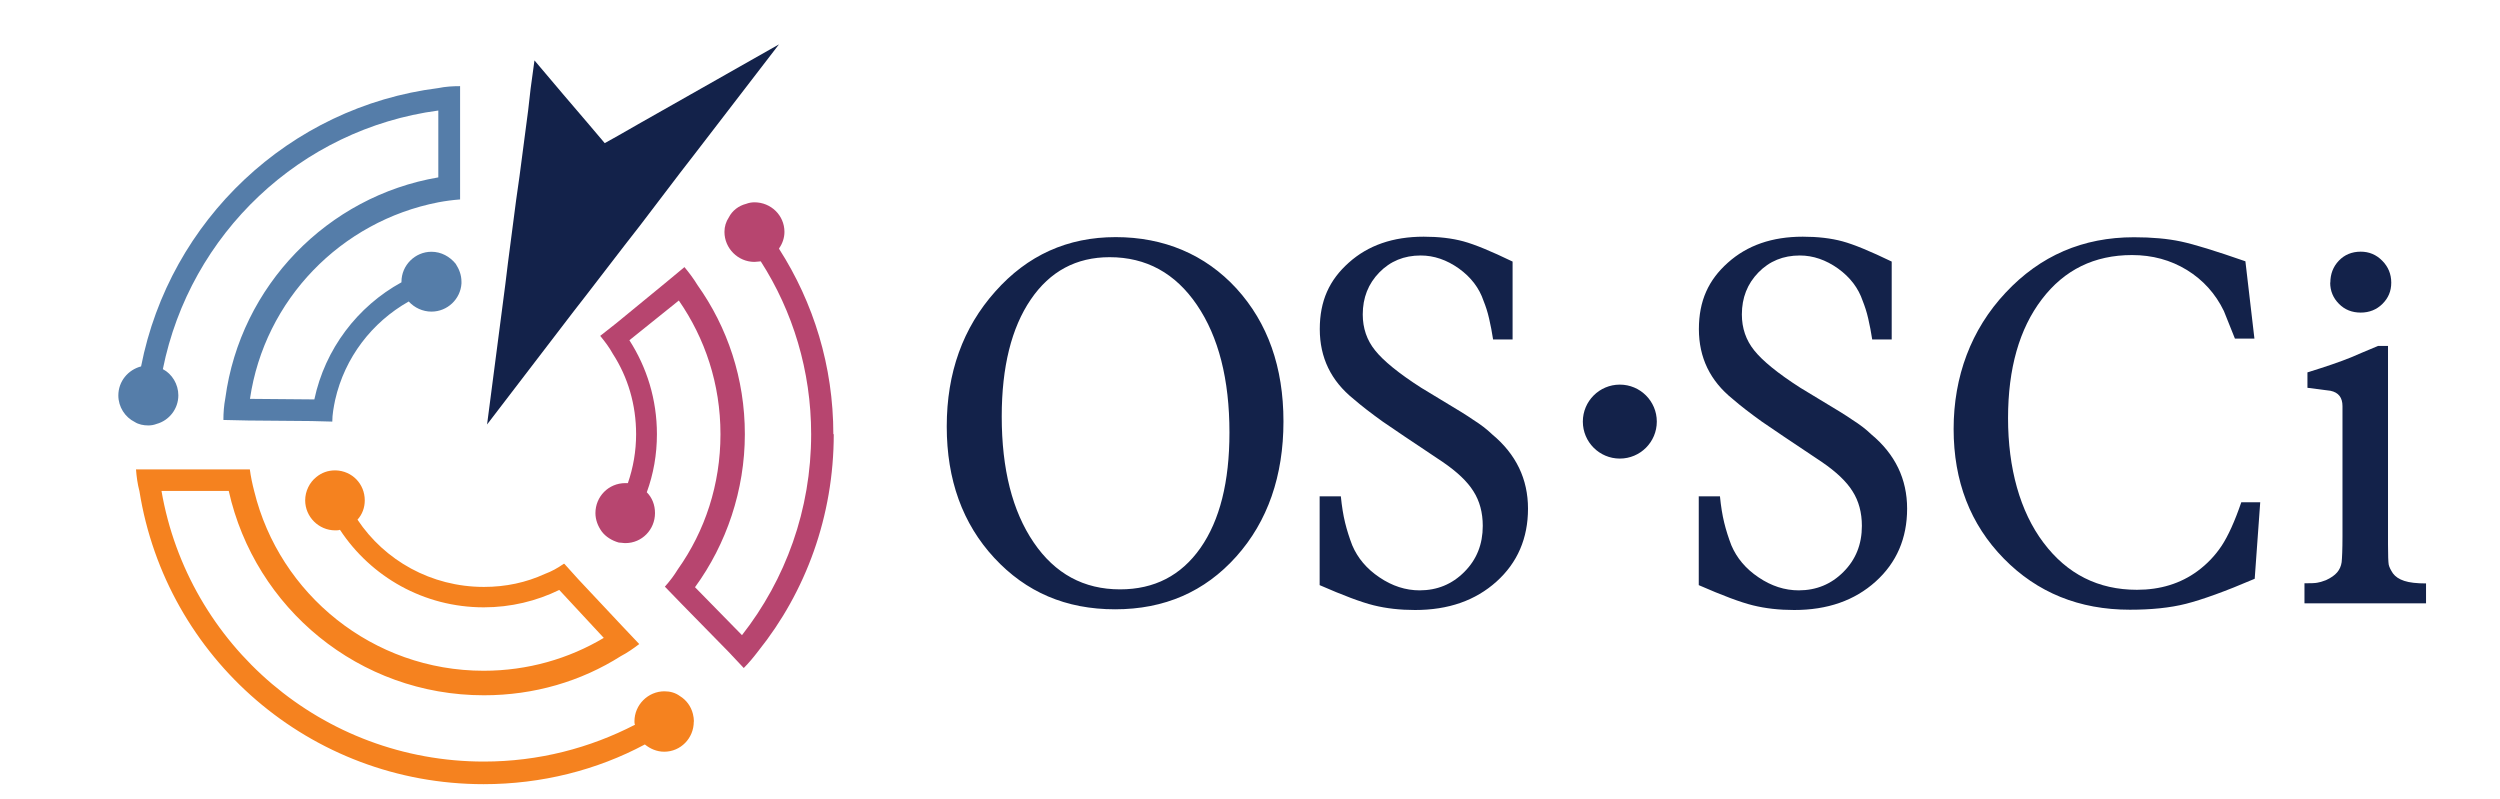
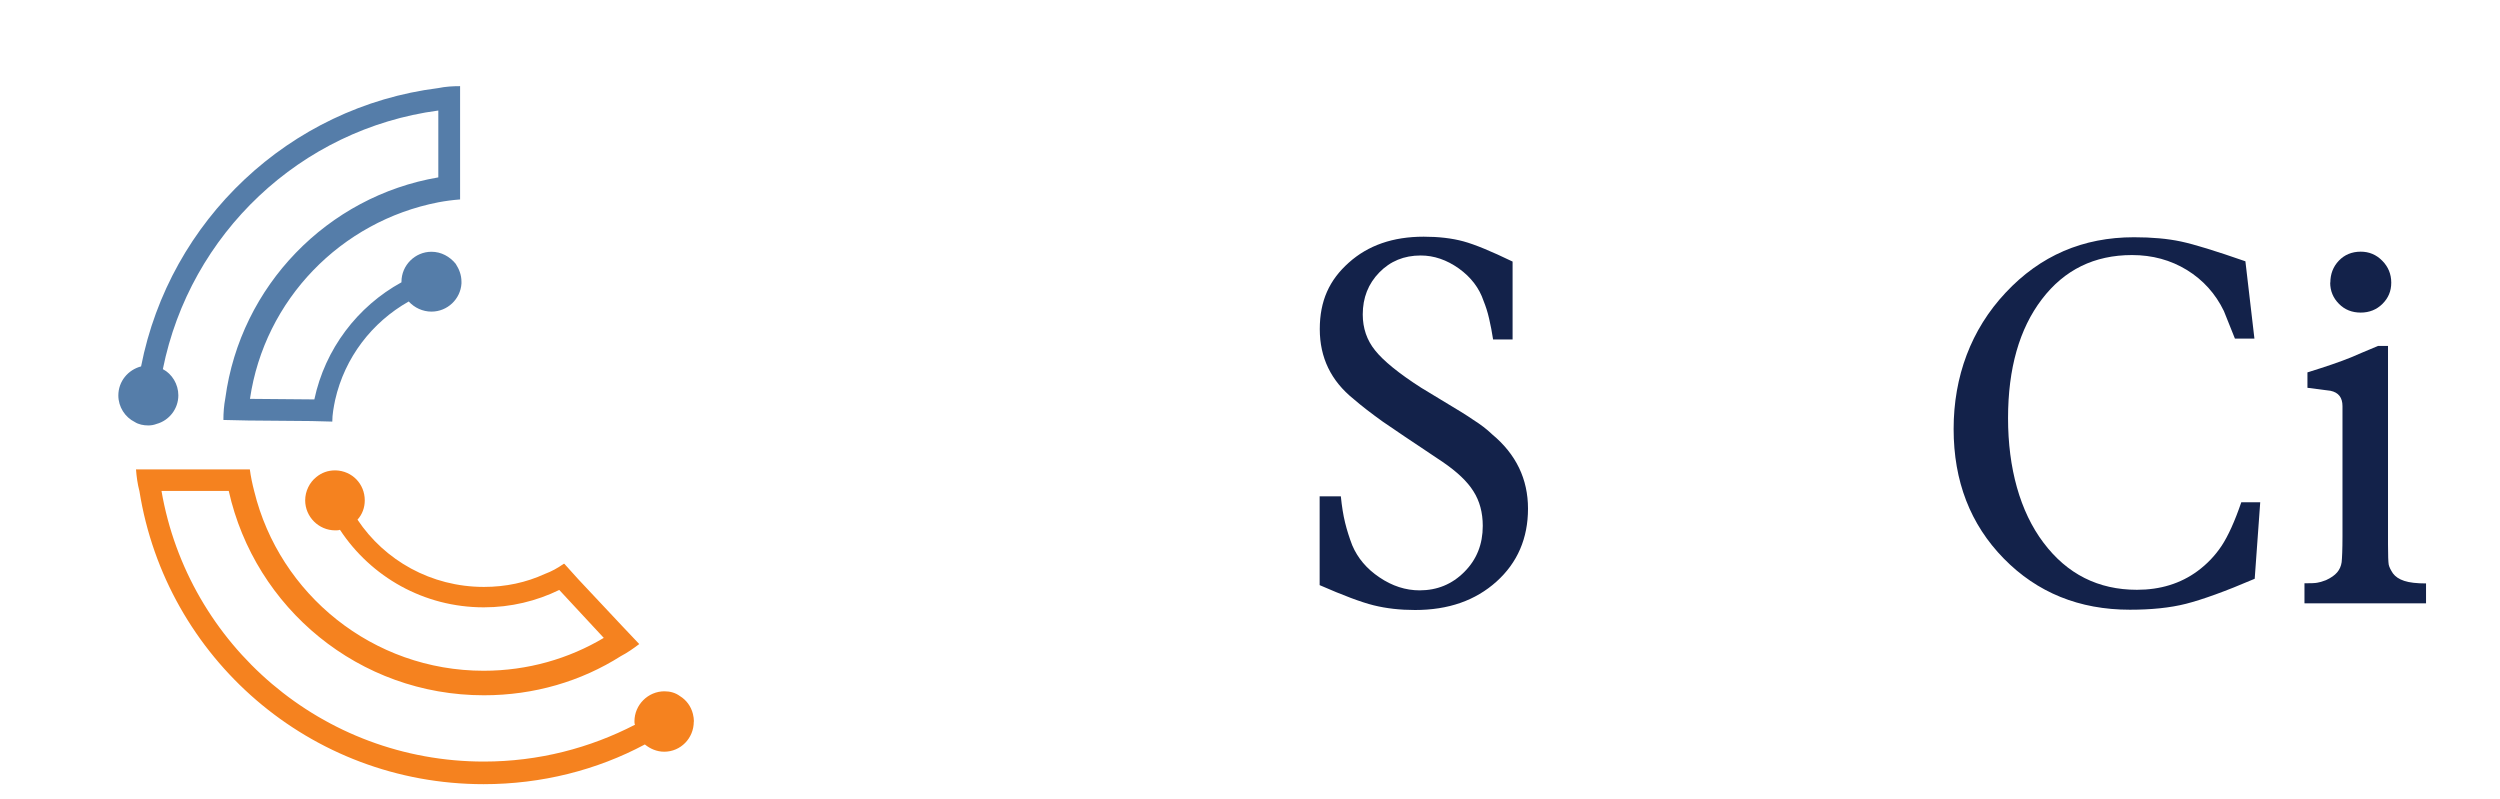
<svg xmlns="http://www.w3.org/2000/svg" width="169" height="54" viewBox="0 0 169 54" fill="none">
  <path d="M31.195 19.037V19.167C31.13 20.213 30.25 21.065 29.167 21.065C28.574 21.065 28.019 20.806 27.63 20.38C25.139 21.787 23.306 24.176 22.658 27.028C22.556 27.519 22.463 28.01 22.463 28.5L21.056 28.463L16.769 28.426L15.102 28.389C15.102 27.898 15.139 27.408 15.232 26.917C16.25 19.324 22.139 13.269 29.63 11.991V7.472C20.306 8.713 12.843 15.815 11.009 24.954C11.63 25.278 12.056 25.973 12.056 26.723C12.056 27.639 11.435 28.426 10.583 28.658C10.417 28.723 10.222 28.76 10.028 28.76C9.704 28.76 9.37 28.695 9.111 28.528C8.454 28.204 8 27.51 8 26.732C8 25.778 8.657 25 9.537 24.769C11.472 14.889 19.556 7.222 29.63 5.954C30.121 5.852 30.611 5.824 31.102 5.824V13.482C30.611 13.519 30.121 13.584 29.63 13.676C23.056 14.954 17.88 20.25 16.898 26.963L21.25 27C21.972 23.593 24.167 20.713 27.139 19.084V19.047C27.139 17.935 28.056 17.019 29.167 17.019C29.824 17.019 30.408 17.343 30.806 17.834C31.037 18.195 31.195 18.584 31.195 19.047V19.037Z" fill="#557DA9" />
-   <path d="M56.362 29.343C56.362 34.908 54.464 40.01 51.26 44.01C50.964 44.399 50.639 44.797 50.278 45.158L49.26 44.075L46.121 40.871L44.945 39.658C45.269 39.297 45.565 38.908 45.825 38.482C47.658 35.899 48.704 32.75 48.704 29.352C48.704 25.954 47.658 22.871 45.889 20.315L42.547 23C43.723 24.834 44.408 26.991 44.408 29.352C44.408 30.723 44.176 32.038 43.723 33.278C44.084 33.639 44.278 34.13 44.278 34.686C44.278 35.797 43.399 36.714 42.278 36.714C42.112 36.714 41.982 36.676 41.825 36.676C41.371 36.547 40.945 36.288 40.676 35.926C40.417 35.565 40.251 35.139 40.251 34.686C40.251 33.575 41.13 32.658 42.278 32.658H42.445C42.806 31.611 43.001 30.5 43.001 29.352C43.001 27.352 42.445 25.491 41.426 23.917C41.195 23.491 40.899 23.102 40.575 22.704L41.658 21.852L44.964 19.139L46.269 18.056C46.593 18.445 46.889 18.843 47.149 19.269C49.176 22.121 50.352 25.584 50.352 29.352C50.352 33.121 49.112 36.778 46.982 39.695L50.158 42.936C53.102 39.176 54.834 34.463 54.834 29.352C54.834 25.065 53.593 21.037 51.427 17.667C51.297 17.667 51.167 17.704 51.001 17.704C49.889 17.704 48.973 16.787 48.973 15.676C48.973 15.315 49.075 14.991 49.269 14.695C49.501 14.241 49.927 13.908 50.445 13.778C50.612 13.713 50.806 13.676 51.001 13.676C52.112 13.676 53.029 14.556 53.029 15.676C53.029 16.065 52.899 16.463 52.667 16.787V16.824C54.991 20.454 56.334 24.741 56.334 29.361L56.362 29.343Z" fill="#B7456F" />
  <path d="M46.899 48.788C46.899 49.899 46.019 50.816 44.899 50.816C44.408 50.816 43.954 50.621 43.593 50.325C40.352 52.056 36.621 53.01 32.695 53.01C20.945 53.01 11.222 44.464 9.426 33.204C9.296 32.713 9.231 32.223 9.194 31.732H16.889C16.954 32.223 17.056 32.713 17.185 33.204C18.889 40.176 25.204 45.343 32.695 45.343C35.676 45.343 38.454 44.528 40.815 43.121L37.806 39.88C36.269 40.63 34.537 41.056 32.704 41.056C28.648 41.056 25.074 38.991 22.982 35.815C22.88 35.852 22.787 35.852 22.658 35.852C21.547 35.852 20.63 34.936 20.63 33.825C20.63 33.204 20.926 32.612 21.38 32.251C21.741 31.954 22.167 31.797 22.658 31.797H22.695C23.806 31.834 24.658 32.713 24.658 33.825C24.658 34.315 24.491 34.769 24.167 35.13C26 37.88 29.139 39.676 32.713 39.676C34.185 39.676 35.565 39.38 36.834 38.797C37.287 38.63 37.686 38.408 38.111 38.112H38.149L39.093 39.158L42.038 42.297L43.213 43.538C42.825 43.834 42.399 44.13 41.973 44.352C39.288 46.056 36.111 47.001 32.713 47.001C24.269 47.001 17.232 41.112 15.463 33.186H10.917C12.713 43.593 21.787 51.482 32.713 51.482C36.408 51.482 39.88 50.566 42.926 48.991C42.889 48.927 42.889 48.825 42.889 48.76C42.889 47.649 43.806 46.732 44.917 46.732C45.306 46.732 45.667 46.834 45.964 47.056C46.389 47.316 46.714 47.741 46.843 48.269C46.88 48.436 46.908 48.593 46.908 48.76L46.899 48.788Z" fill="#F5821F" />
-   <path d="M52.658 3L46.899 10.491L45.982 11.676L43.269 15.241L42.223 16.584L39.63 19.954L38.788 21.037L32.926 28.695L34.167 19.167L34.334 17.797L34.889 13.537L35.121 11.898L35.704 7.454L35.871 5.982L36.13 4.083L38.065 6.37L39.797 8.398L40.88 9.676L41.76 9.185L43.362 8.269L52.658 3Z" fill="#13224A" />
-   <path d="M64 28.824C64 25.202 65.089 22.163 67.278 19.708C69.456 17.252 72.17 16.029 75.419 16.029C78.668 16.029 81.468 17.195 83.589 19.507C85.701 21.829 86.762 24.82 86.762 28.489C86.762 32.159 85.701 35.245 83.57 37.624C81.439 40.004 78.716 41.189 75.381 41.189C72.046 41.189 69.351 40.023 67.211 37.711C65.07 35.398 64 32.436 64 28.833V28.824ZM75.008 17.386C72.753 17.386 70.976 18.341 69.676 20.252C68.376 22.163 67.717 24.801 67.717 28.155C67.717 31.709 68.434 34.548 69.877 36.669C71.32 38.79 73.269 39.841 75.715 39.841C78.037 39.841 79.843 38.905 81.152 37.042C82.462 35.169 83.111 32.569 83.111 29.244C83.111 25.642 82.376 22.765 80.913 20.615C79.451 18.465 77.483 17.386 75.008 17.386Z" fill="#13224A" />
  <path d="M89.227 33.554H90.641C90.708 34.232 90.804 34.825 90.928 35.331C91.052 35.837 91.215 36.354 91.415 36.87C91.778 37.72 92.38 38.446 93.25 39.029C94.11 39.612 95.018 39.908 95.964 39.908C97.149 39.908 98.162 39.497 98.993 38.657C99.824 37.825 100.235 36.793 100.235 35.551C100.235 34.653 100.025 33.869 99.604 33.21C99.194 32.55 98.496 31.891 97.531 31.232L94.96 29.512C94.196 28.996 93.699 28.661 93.47 28.499C92.686 27.935 92.027 27.429 91.511 26.98C89.972 25.747 89.217 24.17 89.217 22.249C89.217 20.329 89.867 18.924 91.176 17.758C92.485 16.583 94.167 16 96.241 16C97.254 16 98.152 16.105 98.926 16.315C99.7 16.526 100.808 16.984 102.251 17.682V22.947H100.933C100.866 22.479 100.77 22.011 100.665 21.542C100.56 21.074 100.426 20.682 100.292 20.348C99.996 19.469 99.442 18.742 98.62 18.15C97.798 17.567 96.938 17.271 96.04 17.271C94.913 17.271 93.986 17.653 93.24 18.418C92.495 19.182 92.122 20.128 92.122 21.256C92.122 22.183 92.399 22.995 92.954 23.683C93.508 24.38 94.54 25.231 96.078 26.215L98.744 27.83C99.108 28.059 99.385 28.231 99.585 28.375C100.082 28.69 100.512 29.015 100.866 29.359C102.49 30.706 103.293 32.388 103.293 34.385C103.293 36.382 102.586 38.035 101.162 39.316C99.738 40.596 97.913 41.236 95.658 41.236C94.645 41.236 93.718 41.131 92.868 40.921C92.017 40.711 90.804 40.252 89.208 39.555V33.544L89.227 33.554Z" fill="#13224A" />
-   <path d="M114.855 33.554H116.269C116.336 34.232 116.432 34.825 116.556 35.331C116.68 35.837 116.843 36.354 117.043 36.87C117.406 37.72 118.008 38.446 118.878 39.029C119.738 39.612 120.646 39.908 121.592 39.908C122.777 39.908 123.79 39.497 124.621 38.657C125.452 37.825 125.863 36.793 125.863 35.551C125.863 34.653 125.653 33.869 125.232 33.21C124.822 32.55 124.124 31.891 123.159 31.232L120.588 29.512C119.824 28.996 119.327 28.661 119.098 28.499C118.314 27.935 117.655 27.429 117.139 26.98C115.6 25.747 114.845 24.17 114.845 22.249C114.845 20.329 115.495 18.924 116.804 17.758C118.114 16.583 119.795 16 121.869 16C122.882 16 123.78 16.105 124.554 16.315C125.328 16.526 126.437 16.984 127.879 17.682V22.947H126.561C126.494 22.479 126.398 22.011 126.293 21.542C126.188 21.074 126.054 20.682 125.921 20.348C125.624 19.469 125.07 18.742 124.248 18.15C123.426 17.567 122.566 17.271 121.668 17.271C120.541 17.271 119.614 17.653 118.868 18.418C118.123 19.182 117.75 20.128 117.75 21.256C117.75 22.183 118.028 22.995 118.582 23.683C119.136 24.38 120.168 25.231 121.706 26.215L124.372 27.83C124.736 28.059 125.013 28.231 125.213 28.375C125.71 28.69 126.14 29.015 126.494 29.359C128.118 30.706 128.921 32.388 128.921 34.385C128.921 36.382 128.214 38.035 126.79 39.316C125.366 40.596 123.541 41.236 121.286 41.236C120.273 41.236 119.346 41.131 118.496 40.921C117.645 40.711 116.432 40.252 114.836 39.555V33.544L114.855 33.554Z" fill="#13224A" />
  <path d="M151.788 17.653L152.399 22.89H151.081L150.335 21.026C149.771 19.86 148.94 18.934 147.841 18.255C146.733 17.577 145.5 17.242 144.124 17.242C141.582 17.242 139.547 18.236 138.028 20.233C136.508 22.23 135.744 24.906 135.744 28.27C135.744 31.633 136.546 34.576 138.142 36.688C139.738 38.809 141.84 39.87 144.459 39.87C146.035 39.87 147.402 39.45 148.548 38.609C149.198 38.131 149.743 37.558 150.182 36.898C150.622 36.229 151.071 35.245 151.511 33.955H152.791L152.418 39.125C150.412 39.985 148.864 40.539 147.774 40.816C146.685 41.093 145.414 41.217 143.981 41.217C140.56 41.217 137.712 40.061 135.457 37.758C133.192 35.446 132.065 32.531 132.065 28.996C132.065 25.46 133.24 22.278 135.581 19.784C137.922 17.28 140.808 16.038 144.258 16.038C145.471 16.038 146.532 16.134 147.43 16.325C148.329 16.516 149.781 16.965 151.788 17.663V17.653Z" fill="#13224A" />
  <path d="M155.782 40.778V39.431C156.212 39.431 156.499 39.421 156.642 39.392C156.785 39.373 156.986 39.316 157.234 39.22C157.569 39.067 157.827 38.886 157.989 38.695C158.152 38.504 158.257 38.274 158.295 38.007C158.324 37.739 158.352 37.156 158.352 36.248V27.457C158.352 26.874 158.085 26.53 157.54 26.416L155.983 26.215V25.173C157.215 24.791 158.199 24.457 158.926 24.16C159.289 23.998 159.891 23.75 160.751 23.387H161.429V36.803C161.429 37.548 161.448 37.997 161.477 38.169C161.515 38.341 161.611 38.532 161.764 38.762C161.926 38.981 162.175 39.153 162.528 39.268C162.872 39.383 163.369 39.44 164 39.44V40.787H155.801L155.782 40.778ZM157.531 19.106C157.531 18.523 157.722 18.026 158.104 17.624C158.486 17.223 158.983 17.013 159.585 17.013C160.149 17.013 160.636 17.213 161.038 17.624C161.439 18.026 161.649 18.523 161.649 19.106C161.649 19.689 161.448 20.147 161.057 20.539C160.665 20.931 160.168 21.131 159.585 21.131C159.002 21.131 158.505 20.94 158.113 20.539C157.722 20.147 157.521 19.669 157.521 19.106H157.531Z" fill="#13224A" />
-   <path d="M109.5 31C110.881 31 112 29.881 112 28.5C112 27.119 110.881 26 109.5 26C108.119 26 107 27.119 107 28.5C107 29.881 108.119 31 109.5 31Z" fill="#13224A" />
</svg>